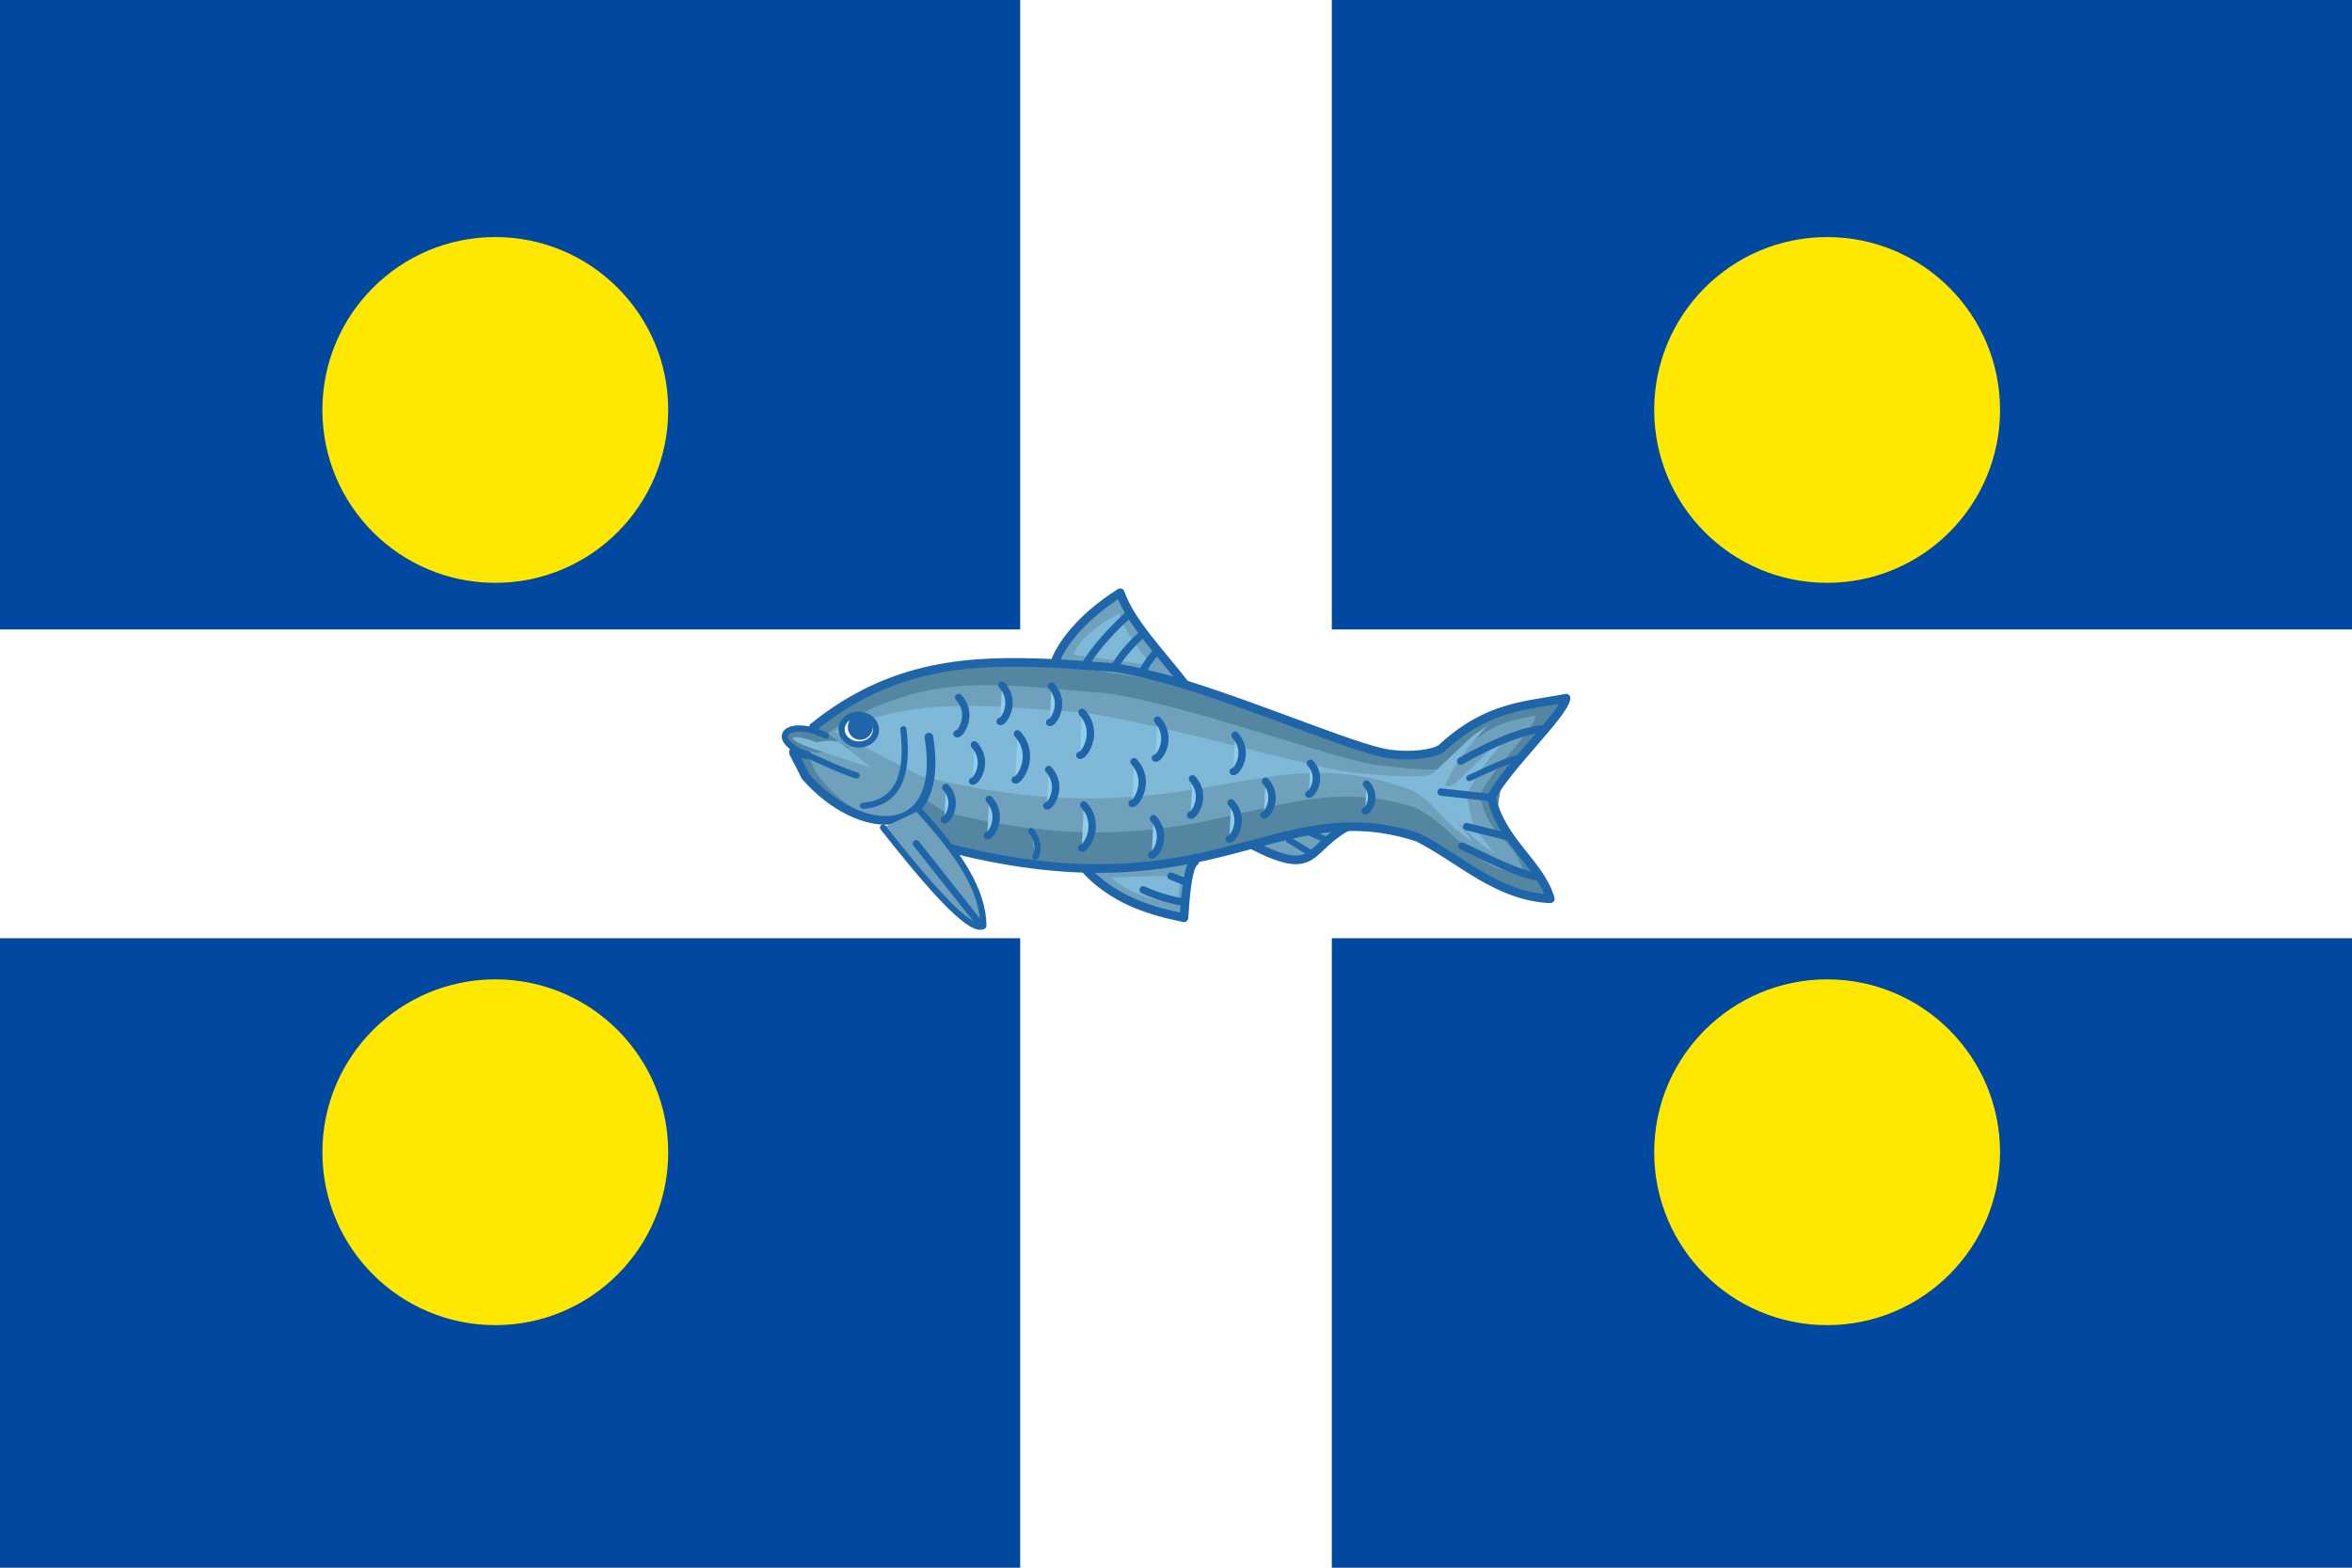
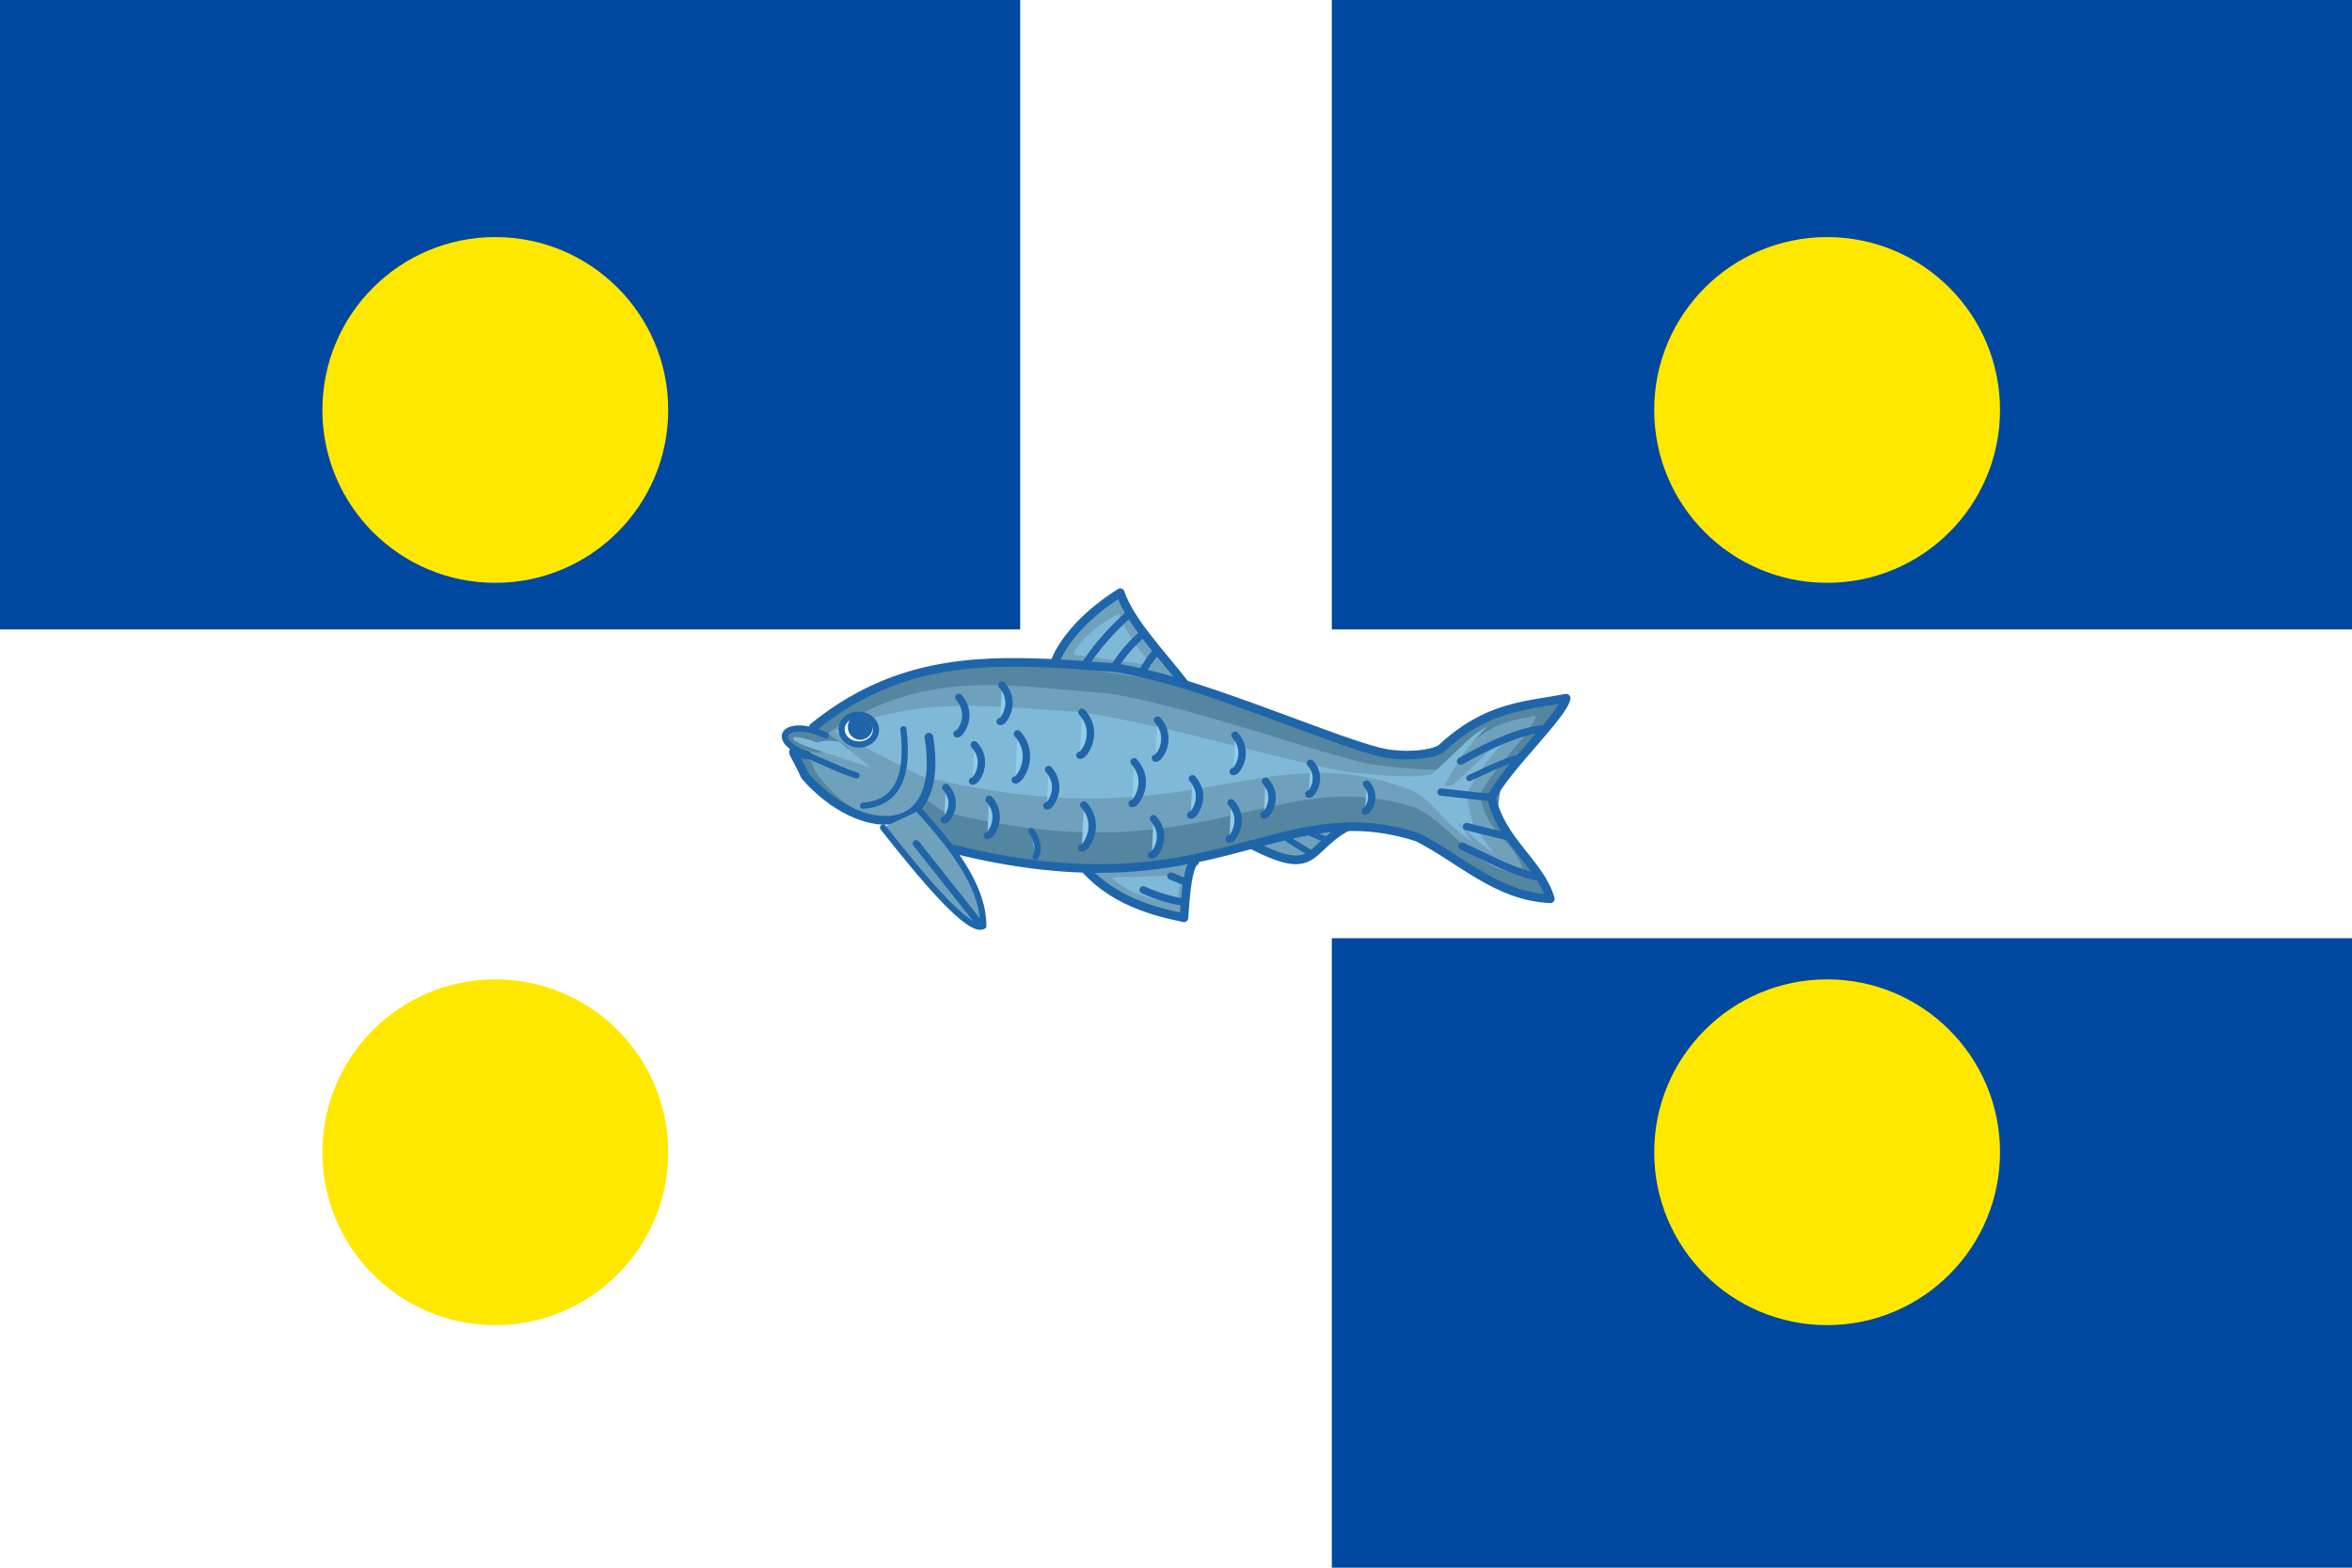
<svg xmlns="http://www.w3.org/2000/svg" id="Layer_1" data-name="Layer 1" viewBox="0 0 1500 1000">
  <defs>
    <style>.cls-1,.cls-11,.cls-16,.cls-8{fill:none;}.cls-2{clip-path:url(#clip-path);}.cls-12,.cls-14,.cls-17,.cls-21,.cls-3{fill:#fff;}.cls-4{fill:#0048a0;}.cls-5{fill:#ffe800;}.cls-20,.cls-6,.cls-9{fill:#6fa1bc;}.cls-10,.cls-12,.cls-13,.cls-14,.cls-15,.cls-17,.cls-18,.cls-19,.cls-20,.cls-21,.cls-6,.cls-7,.cls-9{fill-rule:evenodd;}.cls-7{fill:#5485a1;}.cls-11,.cls-12,.cls-13,.cls-14,.cls-15,.cls-16,.cls-17,.cls-18,.cls-19,.cls-20,.cls-21,.cls-8,.cls-9{stroke:#1f65aa;stroke-linejoin:round;}.cls-11,.cls-14,.cls-15,.cls-16,.cls-17,.cls-18,.cls-19,.cls-20,.cls-21,.cls-8,.cls-9{stroke-linecap:round;}.cls-13,.cls-8,.cls-9{stroke-width:5.5px;}.cls-10{fill:#80b8d8;}.cls-11,.cls-12,.cls-15,.cls-17,.cls-19,.cls-20{stroke-width:3.94px;}.cls-13{fill:#1f65aa;}.cls-14,.cls-16,.cls-18{stroke-width:4.71px;}.cls-15{fill:#5c8a96;}.cls-18,.cls-19{fill:#91cce8;}.cls-21{stroke-width:4.41px;}</style>
    <clipPath id="clip-path">
      <rect class="cls-1" width="1500" height="1000" />
    </clipPath>
  </defs>
  <g class="cls-2">
    <path class="cls-3" d="M0,0H1500V1000H0Z" />
    <path class="cls-4" d="M0,0H650.63V401.51H0Z" />
    <circle class="cls-5" cx="315.88" cy="261.5" r="110.28" />
    <path class="cls-4" d="M849.37,0H1500V401.51H849.37Z" />
    <circle class="cls-5" cx="1165.25" cy="261.5" r="110.28" />
-     <path class="cls-4" d="M0,598.49H650.63V1000H0Z" />
+     <path class="cls-4" d="M0,598.49V1000H0Z" />
    <circle class="cls-5" cx="315.88" cy="735" r="110.28" />
    <path class="cls-4" d="M849.37,598.49H1500V1000H849.37Z" />
    <circle class="cls-5" cx="1165.25" cy="735" r="110.28" />
    <path id="B" class="cls-6" d="M687.76,548.88c20.25,26.78,51.07,32.94,67.41,36.51,1.65-27.29,4.2-33.95,6.9-35.88" />
    <path id="C" class="cls-7" d="M546.46,494.62c-8.27-2.32-23.1-9.45-32-13.23-26.25-11.08-11.07-23.58,12.49-12.2" />
    <path id="B-2" data-name="B" class="cls-8" d="M687.66,548.94c20.25,26.77,51.08,32.94,67.42,36.51,1.65-27.3,4.2-34,6.9-35.88" />
    <path class="cls-9" d="M791.65,535.29c56.43,30.79,36.22,0,82.68-14.27" />
    <path id="D" class="cls-7" d="M593.83,469.36c10.86,67.95-44.56,64.3-78.84,24.93-10.4-21.78-10.24-15,1-13.58" />
    <path class="cls-7" d="M518.2,464.16c64.31-52.15,134-43.7,194.53-39.74,55.28,7.94,152.52,55.91,174.93,57.09,10.92,1.31,24.68.16,30.74-3.5,29.72-27.7,54.26-27.28,79.82-32.33C996.86,456,959.69,490.52,950.63,509c6.46,28.32,30.75,41.73,37.53,64.63-34.07-1.48-57.25-25.4-84.59-39.19C813,505,773.31,583.69,607,541.82" />
    <path class="cls-6" d="M527.59,467.87c64-43,116.69-29.81,177.19-25.85,55.27,7.94,153.65,45.11,176,46.27,10.92,1.32,37.43,4.6,43.51.95,29.72-27.69,29.55-27.56,55.12-32.73-1.36,10.29-26.82,32.35-35.87,50.87,6.46,28.32,21.59,26.69,28.37,49.6-34.07-1.48-41.65-27.87-69-41.65-90.62-29.53-134.44,44.36-300.79,2.47" />
    <path class="cls-6" d="M592.44,470.2c8.92,60.26-41.5,67-72.31,22-8.63-19.29-8.5-13.32.89-12.05" />
    <path class="cls-7" d="M918.94,477.65c25.26-25,50.52-26.55,75.78-30.76l-4.59,12-32.6,40.79-8.66,57.69-37.06-18L916.4,524l2.89-27.9Z" />
    <path class="cls-6" d="M919.72,490.28c29.73-27.69,34.15-28.88,59.72-33.8-1.36,10.29-26.82,32.35-35.87,50.87C950,535.67,965.16,534,971.94,557c-27.77-1.21-37.92-19-55.56-33" />
    <path class="cls-10" d="M532.09,466.6c55.11-23.1,97.46-16.17,158-12.2,55.28,7.94,152.18,37.37,174.58,38.53,10.92,1.31,43,4.1,49.08.44,29.73-27.56,19.3-19.73,35.23-30.61-10,10.49-18.14,18.95-27.17,37.46,6.46,28.32,1.79,14.23,17.25,36.79-26.49-18-23.63-29.33-47.72-36.05-90.62-29.53-138.24,35.75-304.46-6.14m122,64.85C722.8,573,740,574.11,751.1,576c.88-13.39,2.52-16.64,4.33-17.59" />
    <path class="cls-6" d="M672.44,423.56c3.68-10.76,15.85-28,42-44.47,6.39,18.77,26.88,38.25,41.63,57.42" />
    <path class="cls-10" d="M684.46,417.61c2.5-6.39,10.89-16.57,29-26.25,4.54,11.2,11.15,21.63,21.49,33.12" />
    <path id="D-2" data-name="D" class="cls-8" d="M592.44,470.2c10.85,67.95-44.57,64.3-78.84,24.93-10.4-21.78-10.24-15,1-13.58" />
    <path class="cls-8" d="M672.44,423.29c3.68-10.76,15.88-28.74,42-45.22,6.39,18.77,26.27,38.95,41,58.11" />
    <path class="cls-11" d="M576.12,465.16c3.5,28.53-2.85,47.06-25.69,48.82" />
    <path class="cls-10" d="M919,502.06c3.77-.26,6.56-.75,8.14-1.63,29.72-27.69,19.29-19.73,35.22-30.61-10,10.63-18.14,18.95-27.17,37.46,6.46,28.32,1.79,14.23,17.25,36.79-20.11-13.68-23.36-23.62-34.25-30.37" />
    <path id="C-2" data-name="C" class="cls-11" d="M546.3,494.62c-8.27-2.32-23.1-9.45-32-13.23-26.25-11.08-11.06-23.58,12.49-12.2" />
    <path class="cls-12" d="M558.64,465.92c-.27,5.25-5.36,9.24-11.4,8.95s-10.73-4.77-10.49-10,5.35-9.24,11.39-8.95S558.87,460.68,558.64,465.92Z" />
    <path class="cls-13" d="M553.81,464.11a5.3,5.3,0,0,1-4.6,5,5.2,5.2,0,0,1-5.56-3.87,5.37,5.37,0,0,1,2.86-6.26,5.11,5.11,0,0,1,6.47,1.9l-4.33,2.94Z" />
    <path class="cls-14" d="M951.34,508.83l-32.25-3.59" />
    <path class="cls-15" d="M969.65,483.71c-6-.21-19.69,6.79-32.6,12.6" />
    <path class="cls-16" d="M985.34,464.89c-13.48.53-33.14,8.93-53.8,20.61" />
    <path class="cls-14" d="M982.55,559.78c-16-2.68-34.39-12.86-50.16-20.08m30.44-5.64-27.48-6.8M720.73,391.14c-11.54,10.41-21.65,21.48-29.29,33.73M729.27,404a89.54,89.54,0,0,0-18.85,21.85" />
    <path class="cls-14" d="M737.73,415.42a65.2,65.2,0,0,0-9.29,13.39m.65,138.84a108.43,108.43,0,0,0,23.85,7.53" />
    <path class="cls-14" d="M746.82,558.88l9.32,3.65" />
    <path class="cls-17" d="M821.89,535.67,837,544.91M835.09,531l11.5,5" />
    <path id="E" class="cls-16" d="M611.44,444.92c9.87,10.93.79,23.91-1.11,23.16" />
    <path id="E-2" data-name="E" class="cls-18" d="M621.39,475.13c9.87,10.93.79,23.91-1.11,23.16" />
    <path id="E-3" data-name="E" class="cls-18" d="M639,437.07c9.86,10.94.78,23.91-1.12,23.17" />
    <path class="cls-18" d="M648.9,468.14c12.5,13.85,1,30.18-1.41,29.35m-44.26,4.83c8.76,9.71.71,21.24-1,20.58" />
    <path id="E-4" data-name="E" class="cls-18" d="M630.81,509.87c9.87,10.93.79,23.91-1.11,23.16" />
    <path id="E-5" data-name="E" class="cls-18" d="M668.77,490.88c9.87,10.93.78,23.91-1.12,23.16" />
    <path class="cls-19" d="M657.69,530.14c3.94,5.06,5.25,11.71,2.73,16.38" />
-     <path id="E-6" data-name="E" class="cls-18" d="M670.58,437.68c9.87,10.93.78,23.91-1.12,23.16" />
    <path class="cls-18" d="M690.05,454.4c11.81,12.92.92,28.26-1.31,27.37m2.47,31.68c11.7,13,.94,28.35-1.31,27.47m33.37-55c11.34,12.56.92,27.47-1.28,26.62m16.2-53.18c10.34,11.47.83,24.94-1.31,24.28" />
    <path id="E-7" data-name="E" class="cls-18" d="M735.64,522.24c9.87,10.94.79,23.91-1.11,23.17" />
    <path id="E-8" data-name="E" class="cls-18" d="M760.5,496.78c9.87,10.94.79,23.92-1.12,23.17" />
    <path id="E-9" data-name="E" class="cls-18" d="M787.66,469c9.87,10.93.79,23.91-1.11,23.17" />
    <path id="E-10" data-name="E" class="cls-18" d="M785.12,512.06C795,523,785.91,536,784,535.22" />
    <path class="cls-18" d="M807.09,498.39c9.13,10.1.73,22.12-1,21.43m29.64-32.94c8.39,9.18.65,20.34-1,19.71m36.77-6.43c7.3,8.08.59,17.67-.82,17.12" />
    <path class="cls-10" d="M555.35,489.67l-38.84-12.78c-17.81-6.46-11.52-9.48,4.25-3.35,11.94-2.88,16.67,1.64,12.86-1.7" />
    <path class="cls-8" d="M518.77,463.82C569.21,423,620,420.88,670,423.1c13.84.61,27.35,1.83,40.47,2.7,12.13,1.75,31.36,6.51,46.33,11.19,53.14,16.67,114,43.26,131.45,44.16,10.92,1.32,24.67.16,30.74-3.5,29.72-27.69,54.26-27.27,79.81-32.32-1.35,10.29-38.53,44.84-47.58,63.36,6.45,28.32,30.75,41.73,37.53,64.63-34.07-1.48-57.26-25.41-84.59-39.2-90.62-29.53-130.26,49.21-296.62,7.35" />
    <path class="cls-20" d="M586.35,517c24.94,27.21,40.91,51.24,40.76,73.71-9,4.82-38.66-30.78-63.93-62.84" />
    <path class="cls-21" d="M584.32,538.12l38.91,49.15" />
  </g>
</svg>